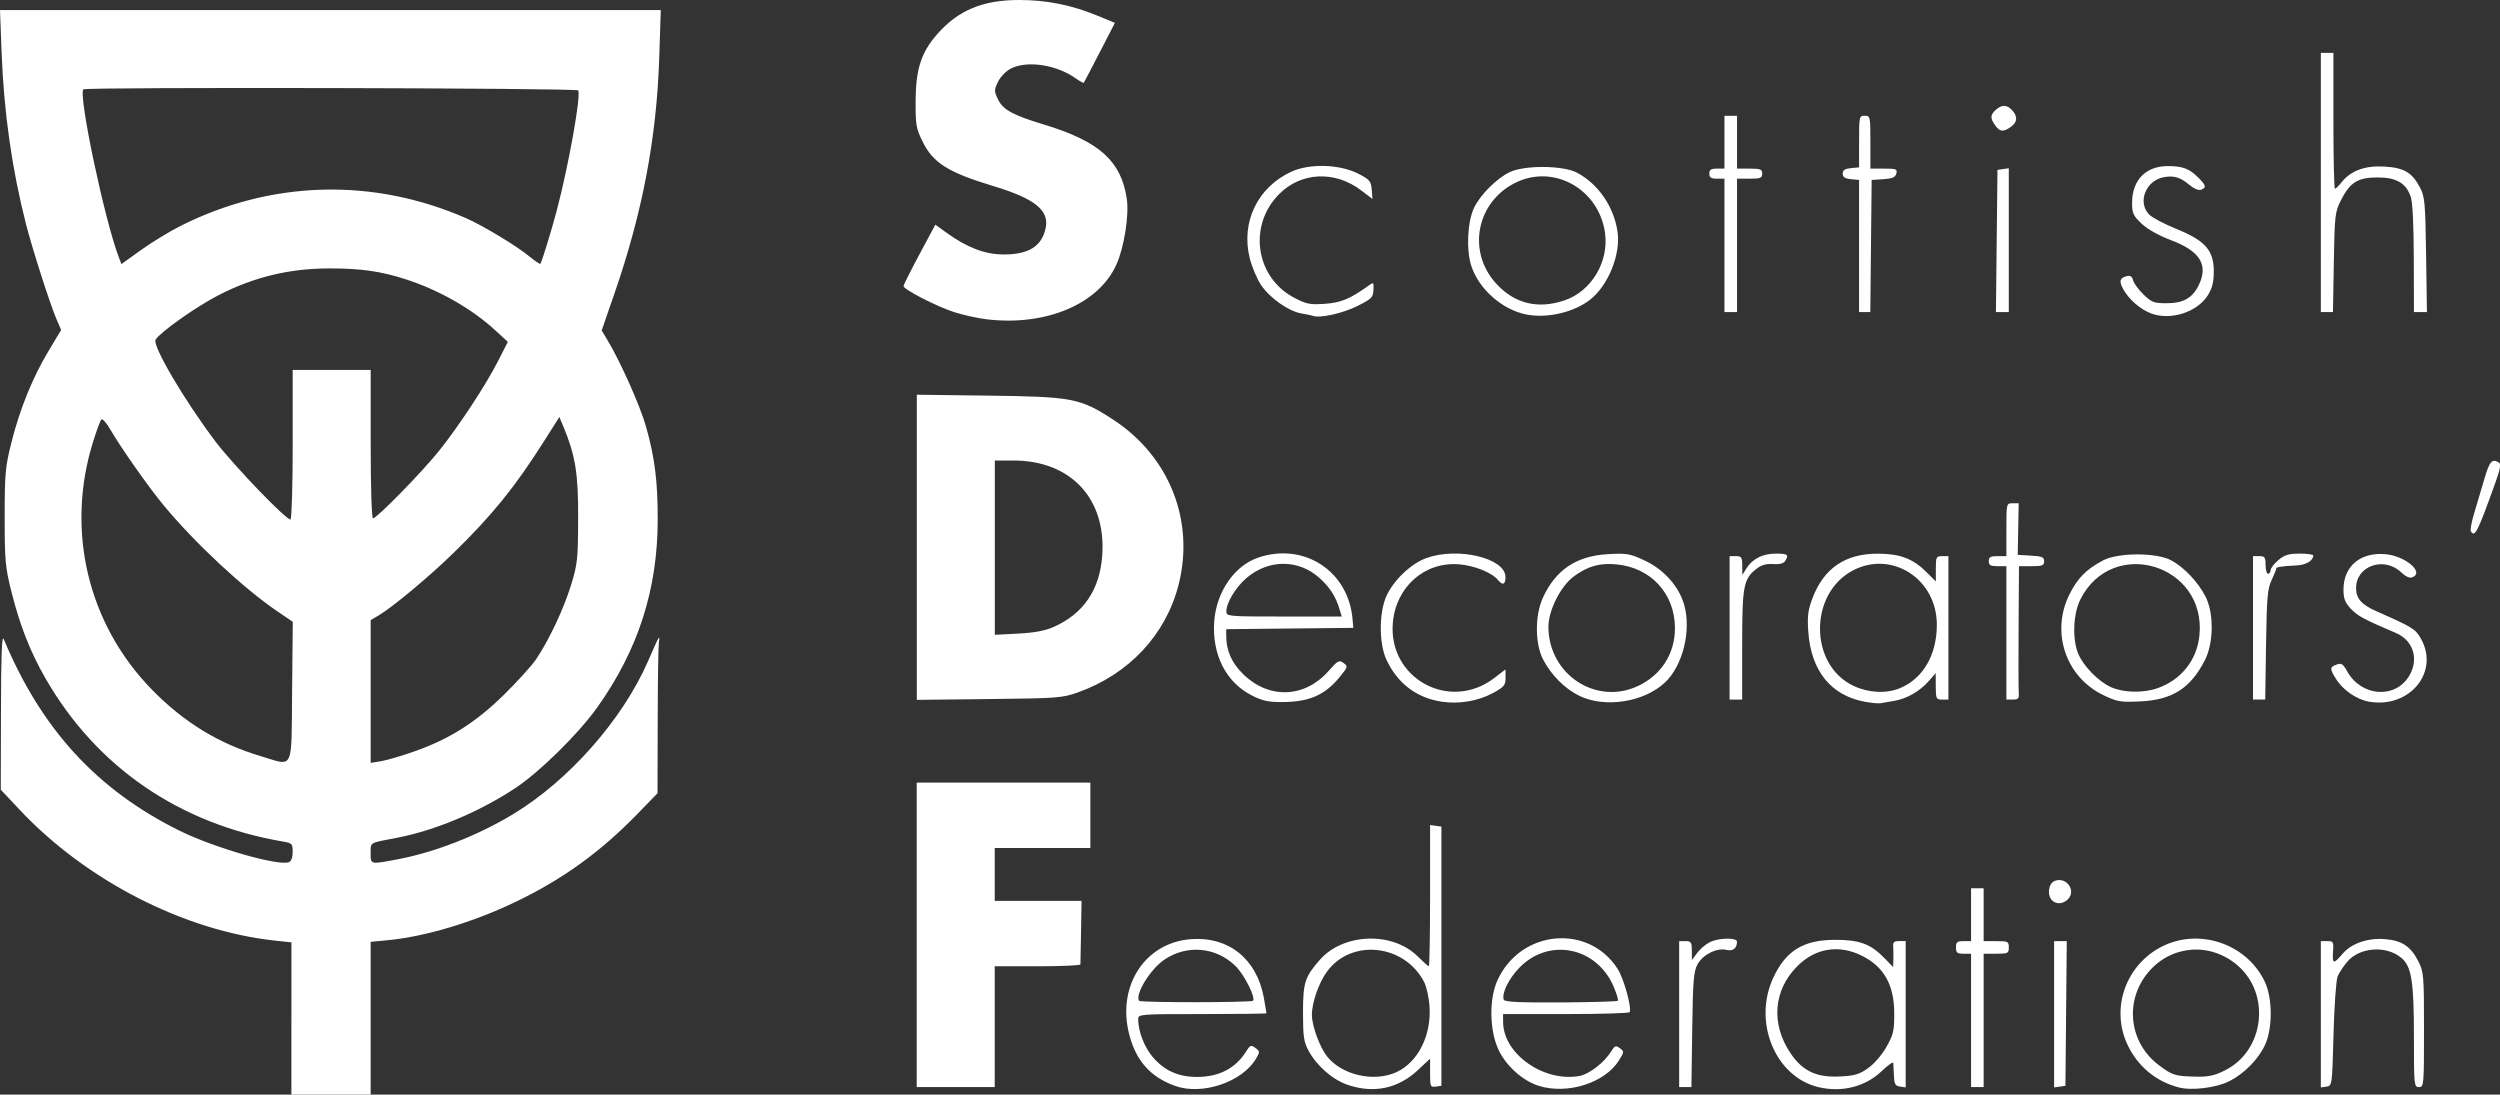
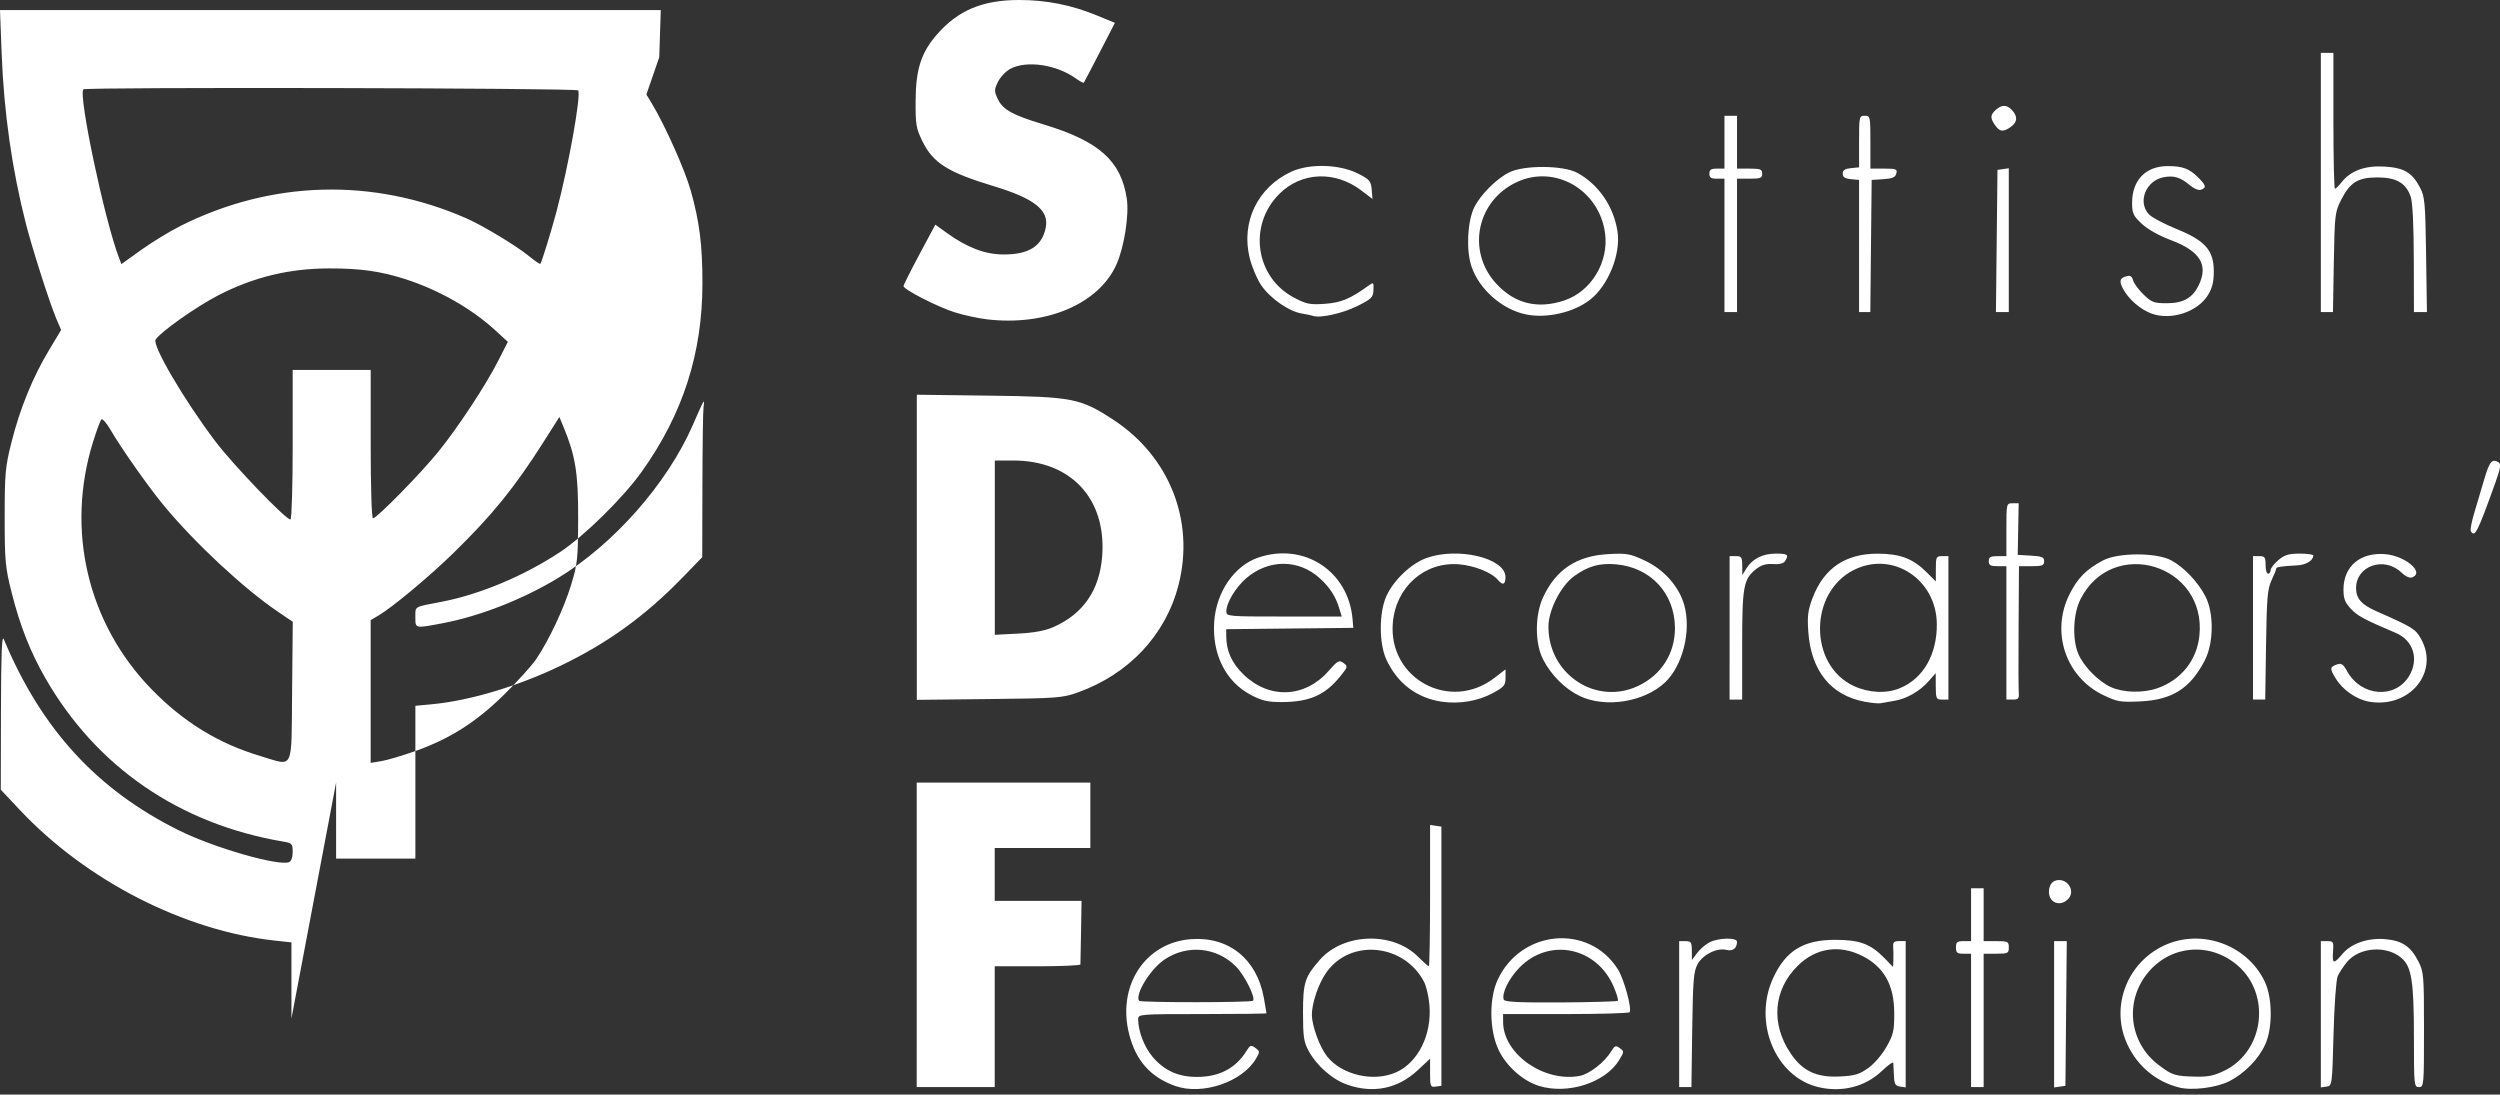
<svg xmlns="http://www.w3.org/2000/svg" xmlns:ns1="http://sodipodi.sourceforge.net/DTD/sodipodi-0.dtd" xmlns:ns2="http://www.inkscape.org/namespaces/inkscape" ns1:docname="ScottishDecorators.svg" height="435" viewBox="0 0 993.504 435.001" width="993.5" version="1.1" ns2:version="0.91 r13725">
  <rect x="0" y="0" width="993.504" height="435.001" fill="#333333" stroke="none" />
  <ns1:namedview fit-margin-left="0" ns2:zoom="0.275" borderopacity="1" ns2:current-layer="svg2" ns2:cx="135.04195" ns2:cy="66.22785" ns2:window-maximized="0" showgrid="false" fit-margin-right="0" bordercolor="#666666" ns2:window-x="3986" guidetolerance="10" objecttolerance="10" ns2:window-y="89" fit-margin-bottom="0" ns2:window-width="1675" ns2:pageopacity="0" ns2:pageshadow="2" pagecolor="#ffffff" gridtolerance="10" ns2:window-height="819" fit-margin-top="0" />
  <g fill="#fff" transform="translate(-77.685 -54.727)">
-     <path d="m193.5 459.48v-30.25l-6.5-0.701c-36.08-3.89-74.99-23.81-101.45-51.94l-7.554-8.03 0.068-31.167c0.049-22.627 0.353-30.482 1.111-28.667 14.93 35.776 37.063 59.9 69.821 76.104 13.757 6.805 39.289 14.151 43.528 12.524 0.906-0.348 1.472-1.904 1.472-4.051 0-3.249-0.255-3.529-3.75-4.122-41.315-7.008-74.287-29.662-94.533-64.955-6.013-10.481-10.088-20.84-13.44-34.162-2.493-9.91-2.727-12.467-2.727-29.838 0-17.346 0.236-19.938 2.711-29.774 3.351-13.317 8.387-25.697 14.812-36.413l4.909-8.187-1.95-4.55c-2.498-5.828-9.541-27.832-12.047-37.641-5.513-21.575-8.743-44.253-9.64-67.684l-0.66-17.25h131.3 131.3l-0.607 18.75c-1.038 32.054-6.618 61.509-17.771 93.794l-5.113 14.802 2.165 3.577c5.193 8.58 13.108 26.292 15.451 34.577 3.488 12.331 4.668 21.709 4.656 37-0.022 27.763-7.787 51.859-24.07 74.692-7.447 10.443-22.87 25.623-32.519 32.007-14.303 9.462-31.859 16.835-46.987 19.731-11.287 2.161-10.5 1.705-10.5 6.089 0 4.628-0.29 4.563 10.92 2.437 14.672-2.783 31.575-9.393 45.552-17.813 22.183-13.363 43.548-37.546 53.732-60.822 4.747-10.85 4.8-10.937 4.308-7.181-0.206 1.573-0.406 15.624-0.444 31.225l-0.069 28.365-7.75 7.998c-14.831 15.305-29.953 26.236-48.75 35.24-16.885 8.088-35.927 13.785-50.75 15.183l-6.75 0.637v30.356 30.356l-15.75 0-15.75 0v-30.25zm0.266-129.95 0.266-27.702-6.07-4.122c-13.441-9.127-32.676-27.035-45.087-41.974-6.022-7.249-17.075-22.944-21.349-30.316-1.536-2.649-3.139-4.449-3.562-4s-1.898 4.427-3.278 8.84c-10.982 35.12-2.169 72.34 23.315 98.47 12.677 12.998 26.584 21.515 43.226 26.472 13.459 4.01 12.231 6.522 12.54-25.668zm48.892 23.707c13.874-4.938 24.255-11.539 35.391-22.505 5.306-5.225 11.029-11.552 12.717-14.06 5.13-7.622 10.977-20.051 13.874-29.491 2.535-8.261 2.75-10.294 2.803-26.449 0.059-18.014-1.079-25.014-5.97-36.719l-1.494-3.575-6.287 9.916c-11.477 18.101-20.416 29.117-35.869 44.201-9.52 9.293-24.135 21.477-29.715 24.773l-3.12 1.83v28.372 28.372l4.25-0.706c2.337-0.388 8.371-2.172 13.408-3.965zm-48.66-122.07v-29.441h15.5 15.5v29.5c0 17.115 0.383 29.5 0.913 29.5 1.484 0 19.078-17.949 26.023-26.55 7.901-9.784 18.845-26.429 23.831-36.247l3.733-7.351-5-4.589c-9.434-8.658-22.428-16.049-35.733-20.326-9.827-3.159-17.836-4.288-30.267-4.267-15.862 0.027-29.836 3.401-43.895 10.598-8.769 4.489-23.223 14.687-25.083 17.695-1.419 2.296 11.435 24.173 23.792 40.492 7.222 9.538 28.592 31.72 29.824 30.959 0.48-0.29 0.87-13.78 0.87-29.97zm-44.65-86.62c36.16-18.2 76.63-19.29 113.65-3.07 6.521 2.858 19.812 10.869 24.805 14.951 2.368 1.936 4.444 3.357 4.614 3.158 0.538-0.629 4.377-13.067 6.439-20.862 4.808-18.179 9.804-46.12 8.595-48.076-0.591-0.956-195.68-1.367-196.63-0.414-2.094 2.094 8.403 51.872 14.07 66.719l1.042 2.73 7.782-5.589c4.28-3.074 11.317-7.369 15.637-9.543zm395.35 341.73c-9.795-3.494-15.581-9.991-18.274-20.521-4.926-19.257 6.315-36.498 24.65-37.81 14.923-1.068 26.065 7.897 28.845 23.207 0.592 3.264 1.077 6.076 1.077 6.25 0 0.174-11.475 0.316-25.5 0.316-25.07 0-25.5 0.035-25.5 2.057 0 4.769 2.445 11.103 5.798 15.02 4.615 5.392 10.105 7.873 17.484 7.901 8.826 0.034 15.459-3.408 19.681-10.213 1.534-2.472 1.881-2.598 3.617-1.316 1.815 1.341 1.83 1.573 0.273 4.235-5.453 9.324-21.386 14.713-32.151 10.874zm30.93-33.85c1.157-1.157-3.367-10.212-6.834-13.68-7.678-7.678-19.384-8.774-28.387-2.656-5.579 3.791-11.696 13.728-10.072 16.36 0.459 0.744 44.549 0.721 45.293-0.023zm37.547 33.388c-6.004-2.074-12.221-7.524-15.507-13.595-1.847-3.412-2.165-5.618-2.165-15 0-12.01 0.712-14.255 6.674-21.045 9.378-10.681 28.93-11.35 38.946-1.334 2.134 2.134 4.105 3.88 4.38 3.88s0.5-12.631 0.5-28.07v-28.07l2.25 0.32 2.25 0.32v51.5 51.5l-2.25 0.32c-2.108 0.299-2.25-0.041-2.25-5.387v-5.706l-4.877 4.561c-7.872 7.363-17.595 9.383-27.951 5.807zm19.398-4.988c8.707-3.955 14.123-14.874 13.183-26.58-0.27-3.365-1.226-7.539-2.124-9.276-7.823-15.127-29.023-17.354-38.653-4.061-3.274 4.519-5.995 12.413-5.944 17.241 0.046 4.341 3.113 12.694 6.01 16.369 5.865 7.441 18.605 10.36 27.528 6.307zm56.651 5.423c-6.445-2.013-13.07-7.97-16.08-14.46-3.575-7.708-3.728-20.195-0.337-27.57 9.24-20.1 36.31-22.536 47.821-4.303 2.411 3.819 5.601 15.435 4.683 17.053-0.234 0.412-11.649 0.75-25.366 0.75h-24.941l0.022 3.25c0.085 12.639 16.267 23.982 30.424 21.326 3.855-0.723 9.872-5.405 12.499-9.725 1.422-2.338 1.827-2.492 3.449-1.305 1.773 1.296 1.762 1.466-0.306 4.813-5.548 8.977-20.454 13.735-31.866 10.171zm31.39-33.808c0.29-0.29-0.466-2.839-1.681-5.663-6.788-15.78-25.712-19.563-37.448-7.487-4.235 4.358-7.13 10.296-6.2 12.719 0.345 0.9 6.126 1.177 22.633 1.084 12.193-0.069 22.407-0.362 22.697-0.653zm79.721 34.318c-17.175-4.091-26.149-25.888-17.922-43.532 5.009-10.743 11.999-15.009 24.59-15.009 9.718 0 14.089 1.632 19.616 7.322l3.384 3.484 0.111-2.903c0.061-1.597 0.029-3.916-0.072-5.153-0.146-1.797 0.335-2.25 2.389-2.25h2.572v29.07 29.07l-2.25-0.32c-1.87-0.266-2.279-0.995-2.419-4.32-0.093-2.2-0.205-4.485-0.25-5.079-0.045-0.593-2.091 0.847-4.548 3.201-6.527 6.253-15.885 8.637-25.201 6.418zm19.751-7.557c2.426-1.719 5.522-5.314 7.308-8.484 2.762-4.903 3.095-6.368 3.062-13.5-0.05-11.011-4.009-18.139-12.499-22.508-9.243-4.756-18.721-3.319-25.98 3.939-9.573 9.573-10.615 22.98-2.696 34.689 4.749 7.021 10.249 9.625 19.41 9.189 6.057-0.288 7.849-0.811 11.396-3.326zm123.41 7.66c-9.143-2.398-16.342-8.425-20.382-17.064-6.586-14.084-0.906-30.966 12.959-38.512 14.969-8.147 34.444-1.755 41.697 13.685 3.012 6.412 3.083 18.266 0.149 24.761-2.631 5.825-8.19 11.542-14.224 14.629-5.184 2.652-14.994 3.867-20.2 2.502zm18.395-6.766c15.669-7.808 18.335-30.308 4.95-41.765-10.786-9.232-26.12-8.107-35.275 2.589-9.704 11.337-7.921 28.043 3.95 37.02 5.496 4.156 6.488 4.463 15.034 4.656 4.721 0.106 7.218-0.444 11.342-2.499zm-519.9-53.86v-60.5h34.5 34.5v13 13h-19-19v10.5 10.5l17.25-0 17.25-0-0.193 12.25c-0.106 6.738-0.219 12.588-0.25 13-0.031 0.412-7.707 0.75-17.057 0.75h-17v24 24h-15.5-15.5zm303 31.5v-29h2.5c2.217 0 2.504 0.425 2.532 3.75l0.032 3.75 2.072-2.778c1.14-1.528 3.353-3.44 4.919-4.25 3.539-1.83 10.952-1.981 10.931-0.222-0.032 2.603-1.668 3.868-4.188 3.235-3.764-0.945-9.38 1.837-11.481 5.686-1.573 2.884-1.859 6.372-2.134 26.079l-0.318 22.75h-2.432-2.432v-29zm116 2.5v-26.5h-3c-2.533 0-3-0.389-3-2.5s0.467-2.5 3-2.5h3v-10.5-10.5h2.5 2.5v10.5 10.5h5c4.667 0 5 0.167 5 2.5s-0.333 2.5-5 2.5h-5v26.5 26.5h-2.5-2.5zm33-2.43v-29.07h2.515 2.515l-0.265 28.75-0.265 28.75-2.25 0.32-2.25 0.32zm106 0v-29.07h2.576c2.413 0 2.557 0.27 2.27 4.25-0.351 4.86 0.236 4.994 3.72 0.854 3.519-4.182 10.08-6.464 16.949-5.894 6.75 0.56 10.188 2.849 13.234 8.811 2.139 4.186 2.25 5.531 2.25 27.191 0 22.121-0.059 22.788-2 22.788-1.931 0-2-0.667-2-19.451 0-22.676-0.913-28.457-5.043-31.932-5.948-5.005-16.594-4.214-21.482 1.595-1.469 1.746-3.17 4.325-3.779 5.731-0.621 1.434-1.347 11.56-1.652 23.056-0.539 20.31-0.565 20.503-2.794 20.82l-2.25 0.32zm-106.8-45.27c-2.097-2.097-1.464-6.762 1.05-7.737 4.629-1.795 8.679 3.865 5.232 7.312-1.92 1.92-4.605 2.101-6.282 0.425zm-242.47-78.939c-10.05-1.476-17.759-7.337-22.111-16.81-2.963-6.449-2.926-18.729 0.075-25.27 2.894-6.307 9.83-12.869 15.893-15.035 12.504-4.468 31.295 0.026 31.38 7.505 0.035 3.087-1.083 3.522-3.029 1.177-2.424-2.921-9.345-5.69-15.446-6.179-13.696-1.099-25.104 9.012-26.289 23.3-1.834 22.115 22.596 35.411 40.272 21.918l4.52-3.46v3.334c0 2.977-0.542 3.63-5.058 6.088-5.806 3.16-13.332 4.436-20.21 3.426zm167.86-0.033c-13.363-2.523-21.209-12.322-22.283-27.828-0.427-6.164-0.126-8.539 1.687-13.332 4.485-11.854 13.057-17.684 25.948-17.646 8.887 0.026 13.974 1.965 19.405 7.396l3.649 3.649v-5.033c0-4.702 0.164-5.033 2.5-5.033h2.5v28.5 28.5h-2.5c-2.346 0-2.502-0.324-2.527-5.25l-0.027-5.25-2.723 3.109c-3.569 4.075-8.761 7.061-13.723 7.894-2.2 0.369-4.675 0.802-5.5 0.961s-3.708-0.127-6.406-0.637zm14.188-5.376c9.236-3.847 14.7-13.363 14.614-25.451-0.126-17.819-17.578-29.219-32.95-21.524-17.93 8.977-17.979 37.779-0.079 46.114 6.007 2.797 12.984 3.123 18.415 0.861zm186.36 5.381c-5.016-0.881-10.455-4.665-13.219-9.198-2.436-3.994-2.404-4.519 0.331-5.533 1.92-0.712 2.545-0.309 4.265 2.753 5.599 9.965 18.962 10.972 24.525 1.847 4.062-6.662 1.77-14.199-5.222-17.172-12.699-5.399-15.23-6.759-17.901-9.618-2.334-2.498-2.918-4.029-2.918-7.65 0-9.207 6.676-14.868 16.566-14.048 8.014 0.665 15.766 7.293 10.771 9.21-1.054 0.405-2.644-0.302-4.344-1.931-6.824-6.538-17.993-2.679-17.993 6.218 0 4.146 2.134 6.558 8.156 9.221 14.47 6.397 15.435 6.995 17.647 10.931 7.442 13.241-4.599 27.789-20.665 24.968zm-444.26-2.624c-10.1-5.276-15.579-16.228-14.646-29.275 0.84-11.736 8-22.121 17.477-25.351 18.16-6.188 35.86 5.342 37.487 24.418l0.299 3.5-25.25 0.267-25.25 0.267 0.006 2.733c0.012 5.867 2.2 10.739 6.851 15.252 10.213 9.91 24.371 9.346 33.782-1.345 3.684-4.185 4.237-4.485 5.955-3.229 1.824 1.333 1.779 1.528-1.193 5.22-6.109 7.591-12.328 10.32-23.537 10.33-5.328 0.004-7.689-0.545-11.982-2.787zm35.172-34.016c-1.427-4.976-3.833-8.759-7.919-12.45-8.407-7.595-20.286-7.585-29.178 0.027-4.21 3.64-7.91 9.78-7.91 13.19 0 1.994 0.517 2.04 22.93 2.04h22.93zm95.49 34.42c-5.86-2.778-11.398-8.3-14.64-14.598-3.244-6.301-3.265-17.469-0.046-24.512 5.057-11.067 13.346-16.607 25.876-17.295 7.52-0.413 8.719-0.202 14.647 2.572 7.572 3.543 13.592 10.329 15.634 17.62 2.869 10.246-0.568 24.118-7.628 30.79-8.248 7.795-23.639 10.261-33.843 5.423zm23.007-3.961c9.348-4.353 14.824-12.934 14.774-23.149-0.068-13.659-9.615-23.994-23.313-25.237-6.616-0.6-11.232 0.696-16.772 4.709-5.25 3.8-10.2 13.54-10.2 20.06 0 18.877 18.813 31.389 35.507 23.615zm184.95 3.55c-14.91-7.21-20.88-25.03-13.4-40 3.242-6.487 6.628-9.916 13.326-13.495 5.935-3.171 21.28-3.192 27.116-0.037 5.121 2.768 10.657 8.603 13.599 14.332 3.436 6.691 3.3 18.588-0.291 25.5-5.794 11.15-12.967 15.664-25.808 16.239-7.764 0.348-9.023 0.128-14.543-2.539zm21.599-2.72c9.429-3.327 15.639-11.125 16.649-20.907 2.913-28.221-34.495-39.654-47.269-14.446-2.915 5.753-3.327 15.799-0.887 21.655 2.051 4.923 7.99 11.003 12.951 13.258 4.963 2.256 12.877 2.444 18.556 0.44zm-493.06-56v-60.625l28.75 0.363c33.157 0.418 36.251 1.02 49.373 9.6 22.272 14.563 32.394 40.19 25.901 65.579-5.082 19.872-19.723 35.514-40.025 42.766-6.13 2.19-8.134 2.339-35.25 2.632l-28.75 0.32zm54.342 31.685c11.849-5.242 18.336-14.729 19.335-28.278 1.677-22.741-12.463-37.894-35.359-37.894h-7.319v34.636 34.636l9.263-0.484c6.426-0.336 10.738-1.137 14.08-2.615zm268.66 0.33v-28.5h2.5c2.217 0 2.503 0.424 2.527 3.75l0.027 3.75 1.631-2.627c2.366-3.813 6.478-5.873 11.721-5.873 4.719 0 5.243 0.427 3.638 2.966-0.611 0.967-2.237 1.372-4.772 1.189-2.762-0.199-4.643 0.35-6.678 1.951-5.08 3.99-5.6 6.82-5.6 30.37v21.532h-2.5-2.5zm110 2v-26.5h-3.5c-2.833 0-3.5-0.381-3.5-2s0.667-2 3.5-2h3.5v-10.5c0-10.465 0.008-10.5 2.441-10.5h2.441l-0.191 10.25-0.191 10.25 5.25 0.302c4.433 0.255 5.25 0.605 5.25 2.25 0 1.671-0.711 1.948-5 1.948h-5l-0.151 23.75c-0.083 13.062-0.054 24.988 0.064 26.5 0.183 2.341-0.167 2.75-2.349 2.75h-2.564zm98-2v-28.5h2.5c2.191 0 2.5 0.433 2.5 3.5 0 1.925 0.45 3.5 1 3.5s1-0.635 1-1.411 1.385-2.576 3.077-4c2.482-2.089 4.125-2.589 8.5-2.589 2.983 0 5.409 0.338 5.391 0.75-0.09 2.111-2.914 3.771-6.718 3.948-5.827 0.272-8.122 0.634-8.024 1.266 0.046 0.295-0.771 2.336-1.815 4.536-1.645 3.467-1.941 6.899-2.224 25.75l-0.327 21.75h-2.43-2.43zm86.561-38.401c-0.306-0.496 0.307-3.758 1.364-7.25s2.875-9.611 4.04-13.599c2.031-6.947 3.09-8.138 5.74-6.453 0.904 0.574 0.581 2.51-1.291 7.735-7.215 20.137-8.241 22.176-9.853 19.567zm-589.6-84.19c-3.575-0.418-9.425-1.694-13-2.834-6.928-2.21-20.27-9.065-20.246-10.402 0.008-0.441 2.855-6.11 6.327-12.598l6.312-11.795 4.656 3.345c8.038 5.774 15.024 8.437 22.288 8.492 10.186 0.078 15.493-3.275 16.944-10.705 1.349-6.908-4.505-11.545-20.781-16.459-18.033-5.444-23.993-9.189-28.175-17.705-2.574-5.241-2.82-6.689-2.765-16.254 0.073-12.564 2.245-19.226 8.639-26.49 8.33-9.463 18.068-13.51 32.509-13.51 10.841 0 20.785 1.978 30.918 6.15l7.128 2.935-6.031 11.708c-3.317 6.439-6.161 11.869-6.32 12.067-0.159 0.198-1.578-0.559-3.154-1.681-7.781-5.541-19.55-7.273-26.038-3.832-1.808 0.959-4.029 3.299-4.935 5.199-1.53 3.209-1.53 3.701 0.004 6.917 1.973 4.138 5.865 6.277 18.219 10.014 22.043 6.668 30.759 14.478 32.992 29.565 0.959 6.477-1.069 19.264-4.138 26.105-7.027 15.658-27.912 24.511-51.354 21.768zm129.5-1.381c-0.55-0.203-2.623-0.639-4.606-0.97-5.04-0.839-12.4-5.985-15.96-11.159-1.652-2.401-3.727-7.294-4.61-10.873-3.52-14.265 3.119-28.068 16.484-34.269 7.294-3.384 19.282-3.03 26.72 0.79 4.471 2.296 5.002 2.928 5.284 6.291l0.313 3.739-4.415-3.37c-10.454-7.98-23.854-7.416-32.643 1.374-12.47 12.47-9.495 33.136 5.933 41.223 4.873 2.555 6.261 2.831 12.175 2.426 6.448-0.442 10.05-1.943 17.399-7.248 1.986-1.433 2.068-1.358 1.931 1.758-0.13 2.96-0.727 3.546-6.574 6.455-5.742 2.857-14.726 4.833-17.431 3.833zm84.647-0.579c-9.509-1.933-18.683-10.03-21.719-19.17-2.124-6.394-1.591-17.743 1.093-23.284 2.466-5.091 8.828-11.472 13.979-14.021 5.92-2.929 21.399-2.815 27 0.199 8.452 4.548 14.552 13.476 16.01 23.435 1.311 8.948-3.674 21.295-10.889 26.97-6.452 5.075-17.201 7.552-25.475 5.871zm15.358-5.61c10.565-3.6 17.567-15.21 16.054-26.618-2.288-17.249-19.857-27.457-35.065-20.375-15.985 7.444-20.047 27.465-8.192 40.377 7.339 7.993 16.573 10.238 27.204 6.616zm233.13 5.244c-4.391-1.625-9.131-5.776-11.267-9.867-1.631-3.123-1.285-4.248 1.535-4.986 1.383-0.362 2.09 0.108 2.476 1.645 0.297 1.183 2.158 3.719 4.135 5.636 3.251 3.151 4.141 3.485 9.29 3.485 6.527 0 10.188-2.068 12.661-7.151 3.944-8.106 0.557-13.574-11.118-17.954-4.738-1.777-9.191-4.283-11.533-6.49-3.38-3.17-3.82-4.14-3.82-8.3 0-9.028 5.407-14.594 14.185-14.601 5.85-0.005 8.567 1.012 12.065 4.515 3.169 3.173 3.371 4.029 1.152 4.88-0.944 0.362-2.784-0.385-4.495-1.824-3.717-3.128-6.291-3.913-10.334-3.155-7.183 1.348-10.552 10.013-5.773 14.852 1.21 1.225 6.096 3.803 10.858 5.728 11.386 4.603 14.809 8.492 14.809 16.827 0 4.208-0.606 6.662-2.334 9.459-4.163 6.737-14.744 10.171-22.495 7.302zm-169.64-27.08v-26.5h-3c-2.333 0-3-0.444-3-2s0.667-2 3-2h3v-10.5-10.5h2.5 2.5v10.5 10.5h5c4.333 0 5 0.267 5 2s-0.667 2-5 2h-5v26.5 26.5h-2.5-2.5zm53.5 0.25v-26.25l-3.25-0.313c-2.398-0.231-3.25-0.804-3.25-2.187s0.851-1.955 3.25-2.187l3.25-0.313v-10.251c0-9.965 0.063-10.251 2.25-10.25 2.19 0.001 2.25 0.279 2.25 10.501v10.5h5.406c4.867 0 5.356 0.194 4.897 1.949-0.397 1.518-1.537 2.016-5.156 2.25l-4.647 0.301-0.267 26.25-0.267 26.25-2.233 0-2.233 0zm54.693-2 0.307-28.25 2.25-0.32 2.25-0.32v28.57 28.57h-2.557-2.557zm128.81-23.25v-51.5h2.5 2.5v27c0 14.85 0.273 27 0.606 27 0.333 0 1.501-1.138 2.595-2.528 3.634-4.62 9.299-6.726 16.931-6.295 7.905 0.447 11.13 2.337 14.3 8.379 1.881 3.586 2.099 6.004 2.4 26.693l0.332 22.75h-2.582-2.582l-0.056-21.25c-0.037-13.753-0.478-22.452-1.25-24.656-1.888-5.388-5.72-7.594-13.194-7.594-7.783 0-10.914 1.955-14.5 9.052-2.371 4.693-2.518 5.968-2.84 24.698l-0.341 19.75h-2.409-2.41v-51.5zm-129.44-22.73c-2.017-2.88-1.963-4.1 0.272-6.122 2.377-2.151 4.463-2.095 6.516 0.174 2.268 2.506 2.075 4.764-0.568 6.615-3.009 2.108-4.381 1.961-6.221-0.666z" ns1:nodetypes="ccsscccssssssssscssscccsscsssssssssssscssscccccccscsssscssssssssscssscccssscccsssscsssssssssssssssscssssssssssssssscsssccssssssscccccsscssssssssscsssssccsssscccssssccssscccscccsscsccsssssssssssssssssssssccccccccccccscsccccccccsscsssssscccccccssscccccccssscccccccccccccccccsccssssscccssccssssssssssssscsssssssscsscccsscsssscsssccssssssssscssscscsssccccsssscccssssscscssssssccsssssscssssssccssssssccsssssccssscccssccsscssssssccccccssscsscccssscscsccccsssssscscsscccccsccsccscscssssssssscscssscsssccssssssscssssssssssssssssssssssssssssssscsssssssssccssscccccccsssccccccccssscscscssscccccccccccccccccccsscssscccccssscccccsssss" ns2:connector-curvature="0" fill="#fff" />
+     <path d="m193.5 459.48v-30.25l-6.5-0.701c-36.08-3.89-74.99-23.81-101.45-51.94l-7.554-8.03 0.068-31.167c0.049-22.627 0.353-30.482 1.111-28.667 14.93 35.776 37.063 59.9 69.821 76.104 13.757 6.805 39.289 14.151 43.528 12.524 0.906-0.348 1.472-1.904 1.472-4.051 0-3.249-0.255-3.529-3.75-4.122-41.315-7.008-74.287-29.662-94.533-64.955-6.013-10.481-10.088-20.84-13.44-34.162-2.493-9.91-2.727-12.467-2.727-29.838 0-17.346 0.236-19.938 2.711-29.774 3.351-13.317 8.387-25.697 14.812-36.413l4.909-8.187-1.95-4.55c-2.498-5.828-9.541-27.832-12.047-37.641-5.513-21.575-8.743-44.253-9.64-67.684l-0.66-17.25h131.3 131.3l-0.607 18.75l-5.113 14.802 2.165 3.577c5.193 8.58 13.108 26.292 15.451 34.577 3.488 12.331 4.668 21.709 4.656 37-0.022 27.763-7.787 51.859-24.07 74.692-7.447 10.443-22.87 25.623-32.519 32.007-14.303 9.462-31.859 16.835-46.987 19.731-11.287 2.161-10.5 1.705-10.5 6.089 0 4.628-0.29 4.563 10.92 2.437 14.672-2.783 31.575-9.393 45.552-17.813 22.183-13.363 43.548-37.546 53.732-60.822 4.747-10.85 4.8-10.937 4.308-7.181-0.206 1.573-0.406 15.624-0.444 31.225l-0.069 28.365-7.75 7.998c-14.831 15.305-29.953 26.236-48.75 35.24-16.885 8.088-35.927 13.785-50.75 15.183l-6.75 0.637v30.356 30.356l-15.75 0-15.75 0v-30.25zm0.266-129.95 0.266-27.702-6.07-4.122c-13.441-9.127-32.676-27.035-45.087-41.974-6.022-7.249-17.075-22.944-21.349-30.316-1.536-2.649-3.139-4.449-3.562-4s-1.898 4.427-3.278 8.84c-10.982 35.12-2.169 72.34 23.315 98.47 12.677 12.998 26.584 21.515 43.226 26.472 13.459 4.01 12.231 6.522 12.54-25.668zm48.892 23.707c13.874-4.938 24.255-11.539 35.391-22.505 5.306-5.225 11.029-11.552 12.717-14.06 5.13-7.622 10.977-20.051 13.874-29.491 2.535-8.261 2.75-10.294 2.803-26.449 0.059-18.014-1.079-25.014-5.97-36.719l-1.494-3.575-6.287 9.916c-11.477 18.101-20.416 29.117-35.869 44.201-9.52 9.293-24.135 21.477-29.715 24.773l-3.12 1.83v28.372 28.372l4.25-0.706c2.337-0.388 8.371-2.172 13.408-3.965zm-48.66-122.07v-29.441h15.5 15.5v29.5c0 17.115 0.383 29.5 0.913 29.5 1.484 0 19.078-17.949 26.023-26.55 7.901-9.784 18.845-26.429 23.831-36.247l3.733-7.351-5-4.589c-9.434-8.658-22.428-16.049-35.733-20.326-9.827-3.159-17.836-4.288-30.267-4.267-15.862 0.027-29.836 3.401-43.895 10.598-8.769 4.489-23.223 14.687-25.083 17.695-1.419 2.296 11.435 24.173 23.792 40.492 7.222 9.538 28.592 31.72 29.824 30.959 0.48-0.29 0.87-13.78 0.87-29.97zm-44.65-86.62c36.16-18.2 76.63-19.29 113.65-3.07 6.521 2.858 19.812 10.869 24.805 14.951 2.368 1.936 4.444 3.357 4.614 3.158 0.538-0.629 4.377-13.067 6.439-20.862 4.808-18.179 9.804-46.12 8.595-48.076-0.591-0.956-195.68-1.367-196.63-0.414-2.094 2.094 8.403 51.872 14.07 66.719l1.042 2.73 7.782-5.589c4.28-3.074 11.317-7.369 15.637-9.543zm395.35 341.73c-9.795-3.494-15.581-9.991-18.274-20.521-4.926-19.257 6.315-36.498 24.65-37.81 14.923-1.068 26.065 7.897 28.845 23.207 0.592 3.264 1.077 6.076 1.077 6.25 0 0.174-11.475 0.316-25.5 0.316-25.07 0-25.5 0.035-25.5 2.057 0 4.769 2.445 11.103 5.798 15.02 4.615 5.392 10.105 7.873 17.484 7.901 8.826 0.034 15.459-3.408 19.681-10.213 1.534-2.472 1.881-2.598 3.617-1.316 1.815 1.341 1.83 1.573 0.273 4.235-5.453 9.324-21.386 14.713-32.151 10.874zm30.93-33.85c1.157-1.157-3.367-10.212-6.834-13.68-7.678-7.678-19.384-8.774-28.387-2.656-5.579 3.791-11.696 13.728-10.072 16.36 0.459 0.744 44.549 0.721 45.293-0.023zm37.547 33.388c-6.004-2.074-12.221-7.524-15.507-13.595-1.847-3.412-2.165-5.618-2.165-15 0-12.01 0.712-14.255 6.674-21.045 9.378-10.681 28.93-11.35 38.946-1.334 2.134 2.134 4.105 3.88 4.38 3.88s0.5-12.631 0.5-28.07v-28.07l2.25 0.32 2.25 0.32v51.5 51.5l-2.25 0.32c-2.108 0.299-2.25-0.041-2.25-5.387v-5.706l-4.877 4.561c-7.872 7.363-17.595 9.383-27.951 5.807zm19.398-4.988c8.707-3.955 14.123-14.874 13.183-26.58-0.27-3.365-1.226-7.539-2.124-9.276-7.823-15.127-29.023-17.354-38.653-4.061-3.274 4.519-5.995 12.413-5.944 17.241 0.046 4.341 3.113 12.694 6.01 16.369 5.865 7.441 18.605 10.36 27.528 6.307zm56.651 5.423c-6.445-2.013-13.07-7.97-16.08-14.46-3.575-7.708-3.728-20.195-0.337-27.57 9.24-20.1 36.31-22.536 47.821-4.303 2.411 3.819 5.601 15.435 4.683 17.053-0.234 0.412-11.649 0.75-25.366 0.75h-24.941l0.022 3.25c0.085 12.639 16.267 23.982 30.424 21.326 3.855-0.723 9.872-5.405 12.499-9.725 1.422-2.338 1.827-2.492 3.449-1.305 1.773 1.296 1.762 1.466-0.306 4.813-5.548 8.977-20.454 13.735-31.866 10.171zm31.39-33.808c0.29-0.29-0.466-2.839-1.681-5.663-6.788-15.78-25.712-19.563-37.448-7.487-4.235 4.358-7.13 10.296-6.2 12.719 0.345 0.9 6.126 1.177 22.633 1.084 12.193-0.069 22.407-0.362 22.697-0.653zm79.721 34.318c-17.175-4.091-26.149-25.888-17.922-43.532 5.009-10.743 11.999-15.009 24.59-15.009 9.718 0 14.089 1.632 19.616 7.322l3.384 3.484 0.111-2.903c0.061-1.597 0.029-3.916-0.072-5.153-0.146-1.797 0.335-2.25 2.389-2.25h2.572v29.07 29.07l-2.25-0.32c-1.87-0.266-2.279-0.995-2.419-4.32-0.093-2.2-0.205-4.485-0.25-5.079-0.045-0.593-2.091 0.847-4.548 3.201-6.527 6.253-15.885 8.637-25.201 6.418zm19.751-7.557c2.426-1.719 5.522-5.314 7.308-8.484 2.762-4.903 3.095-6.368 3.062-13.5-0.05-11.011-4.009-18.139-12.499-22.508-9.243-4.756-18.721-3.319-25.98 3.939-9.573 9.573-10.615 22.98-2.696 34.689 4.749 7.021 10.249 9.625 19.41 9.189 6.057-0.288 7.849-0.811 11.396-3.326zm123.41 7.66c-9.143-2.398-16.342-8.425-20.382-17.064-6.586-14.084-0.906-30.966 12.959-38.512 14.969-8.147 34.444-1.755 41.697 13.685 3.012 6.412 3.083 18.266 0.149 24.761-2.631 5.825-8.19 11.542-14.224 14.629-5.184 2.652-14.994 3.867-20.2 2.502zm18.395-6.766c15.669-7.808 18.335-30.308 4.95-41.765-10.786-9.232-26.12-8.107-35.275 2.589-9.704 11.337-7.921 28.043 3.95 37.02 5.496 4.156 6.488 4.463 15.034 4.656 4.721 0.106 7.218-0.444 11.342-2.499zm-519.9-53.86v-60.5h34.5 34.5v13 13h-19-19v10.5 10.5l17.25-0 17.25-0-0.193 12.25c-0.106 6.738-0.219 12.588-0.25 13-0.031 0.412-7.707 0.75-17.057 0.75h-17v24 24h-15.5-15.5zm303 31.5v-29h2.5c2.217 0 2.504 0.425 2.532 3.75l0.032 3.75 2.072-2.778c1.14-1.528 3.353-3.44 4.919-4.25 3.539-1.83 10.952-1.981 10.931-0.222-0.032 2.603-1.668 3.868-4.188 3.235-3.764-0.945-9.38 1.837-11.481 5.686-1.573 2.884-1.859 6.372-2.134 26.079l-0.318 22.75h-2.432-2.432v-29zm116 2.5v-26.5h-3c-2.533 0-3-0.389-3-2.5s0.467-2.5 3-2.5h3v-10.5-10.5h2.5 2.5v10.5 10.5h5c4.667 0 5 0.167 5 2.5s-0.333 2.5-5 2.5h-5v26.5 26.5h-2.5-2.5zm33-2.43v-29.07h2.515 2.515l-0.265 28.75-0.265 28.75-2.25 0.32-2.25 0.32zm106 0v-29.07h2.576c2.413 0 2.557 0.27 2.27 4.25-0.351 4.86 0.236 4.994 3.72 0.854 3.519-4.182 10.08-6.464 16.949-5.894 6.75 0.56 10.188 2.849 13.234 8.811 2.139 4.186 2.25 5.531 2.25 27.191 0 22.121-0.059 22.788-2 22.788-1.931 0-2-0.667-2-19.451 0-22.676-0.913-28.457-5.043-31.932-5.948-5.005-16.594-4.214-21.482 1.595-1.469 1.746-3.17 4.325-3.779 5.731-0.621 1.434-1.347 11.56-1.652 23.056-0.539 20.31-0.565 20.503-2.794 20.82l-2.25 0.32zm-106.8-45.27c-2.097-2.097-1.464-6.762 1.05-7.737 4.629-1.795 8.679 3.865 5.232 7.312-1.92 1.92-4.605 2.101-6.282 0.425zm-242.47-78.939c-10.05-1.476-17.759-7.337-22.111-16.81-2.963-6.449-2.926-18.729 0.075-25.27 2.894-6.307 9.83-12.869 15.893-15.035 12.504-4.468 31.295 0.026 31.38 7.505 0.035 3.087-1.083 3.522-3.029 1.177-2.424-2.921-9.345-5.69-15.446-6.179-13.696-1.099-25.104 9.012-26.289 23.3-1.834 22.115 22.596 35.411 40.272 21.918l4.52-3.46v3.334c0 2.977-0.542 3.63-5.058 6.088-5.806 3.16-13.332 4.436-20.21 3.426zm167.86-0.033c-13.363-2.523-21.209-12.322-22.283-27.828-0.427-6.164-0.126-8.539 1.687-13.332 4.485-11.854 13.057-17.684 25.948-17.646 8.887 0.026 13.974 1.965 19.405 7.396l3.649 3.649v-5.033c0-4.702 0.164-5.033 2.5-5.033h2.5v28.5 28.5h-2.5c-2.346 0-2.502-0.324-2.527-5.25l-0.027-5.25-2.723 3.109c-3.569 4.075-8.761 7.061-13.723 7.894-2.2 0.369-4.675 0.802-5.5 0.961s-3.708-0.127-6.406-0.637zm14.188-5.376c9.236-3.847 14.7-13.363 14.614-25.451-0.126-17.819-17.578-29.219-32.95-21.524-17.93 8.977-17.979 37.779-0.079 46.114 6.007 2.797 12.984 3.123 18.415 0.861zm186.36 5.381c-5.016-0.881-10.455-4.665-13.219-9.198-2.436-3.994-2.404-4.519 0.331-5.533 1.92-0.712 2.545-0.309 4.265 2.753 5.599 9.965 18.962 10.972 24.525 1.847 4.062-6.662 1.77-14.199-5.222-17.172-12.699-5.399-15.23-6.759-17.901-9.618-2.334-2.498-2.918-4.029-2.918-7.65 0-9.207 6.676-14.868 16.566-14.048 8.014 0.665 15.766 7.293 10.771 9.21-1.054 0.405-2.644-0.302-4.344-1.931-6.824-6.538-17.993-2.679-17.993 6.218 0 4.146 2.134 6.558 8.156 9.221 14.47 6.397 15.435 6.995 17.647 10.931 7.442 13.241-4.599 27.789-20.665 24.968zm-444.26-2.624c-10.1-5.276-15.579-16.228-14.646-29.275 0.84-11.736 8-22.121 17.477-25.351 18.16-6.188 35.86 5.342 37.487 24.418l0.299 3.5-25.25 0.267-25.25 0.267 0.006 2.733c0.012 5.867 2.2 10.739 6.851 15.252 10.213 9.91 24.371 9.346 33.782-1.345 3.684-4.185 4.237-4.485 5.955-3.229 1.824 1.333 1.779 1.528-1.193 5.22-6.109 7.591-12.328 10.32-23.537 10.33-5.328 0.004-7.689-0.545-11.982-2.787zm35.172-34.016c-1.427-4.976-3.833-8.759-7.919-12.45-8.407-7.595-20.286-7.585-29.178 0.027-4.21 3.64-7.91 9.78-7.91 13.19 0 1.994 0.517 2.04 22.93 2.04h22.93zm95.49 34.42c-5.86-2.778-11.398-8.3-14.64-14.598-3.244-6.301-3.265-17.469-0.046-24.512 5.057-11.067 13.346-16.607 25.876-17.295 7.52-0.413 8.719-0.202 14.647 2.572 7.572 3.543 13.592 10.329 15.634 17.62 2.869 10.246-0.568 24.118-7.628 30.79-8.248 7.795-23.639 10.261-33.843 5.423zm23.007-3.961c9.348-4.353 14.824-12.934 14.774-23.149-0.068-13.659-9.615-23.994-23.313-25.237-6.616-0.6-11.232 0.696-16.772 4.709-5.25 3.8-10.2 13.54-10.2 20.06 0 18.877 18.813 31.389 35.507 23.615zm184.95 3.55c-14.91-7.21-20.88-25.03-13.4-40 3.242-6.487 6.628-9.916 13.326-13.495 5.935-3.171 21.28-3.192 27.116-0.037 5.121 2.768 10.657 8.603 13.599 14.332 3.436 6.691 3.3 18.588-0.291 25.5-5.794 11.15-12.967 15.664-25.808 16.239-7.764 0.348-9.023 0.128-14.543-2.539zm21.599-2.72c9.429-3.327 15.639-11.125 16.649-20.907 2.913-28.221-34.495-39.654-47.269-14.446-2.915 5.753-3.327 15.799-0.887 21.655 2.051 4.923 7.99 11.003 12.951 13.258 4.963 2.256 12.877 2.444 18.556 0.44zm-493.06-56v-60.625l28.75 0.363c33.157 0.418 36.251 1.02 49.373 9.6 22.272 14.563 32.394 40.19 25.901 65.579-5.082 19.872-19.723 35.514-40.025 42.766-6.13 2.19-8.134 2.339-35.25 2.632l-28.75 0.32zm54.342 31.685c11.849-5.242 18.336-14.729 19.335-28.278 1.677-22.741-12.463-37.894-35.359-37.894h-7.319v34.636 34.636l9.263-0.484c6.426-0.336 10.738-1.137 14.08-2.615zm268.66 0.33v-28.5h2.5c2.217 0 2.503 0.424 2.527 3.75l0.027 3.75 1.631-2.627c2.366-3.813 6.478-5.873 11.721-5.873 4.719 0 5.243 0.427 3.638 2.966-0.611 0.967-2.237 1.372-4.772 1.189-2.762-0.199-4.643 0.35-6.678 1.951-5.08 3.99-5.6 6.82-5.6 30.37v21.532h-2.5-2.5zm110 2v-26.5h-3.5c-2.833 0-3.5-0.381-3.5-2s0.667-2 3.5-2h3.5v-10.5c0-10.465 0.008-10.5 2.441-10.5h2.441l-0.191 10.25-0.191 10.25 5.25 0.302c4.433 0.255 5.25 0.605 5.25 2.25 0 1.671-0.711 1.948-5 1.948h-5l-0.151 23.75c-0.083 13.062-0.054 24.988 0.064 26.5 0.183 2.341-0.167 2.75-2.349 2.75h-2.564zm98-2v-28.5h2.5c2.191 0 2.5 0.433 2.5 3.5 0 1.925 0.45 3.5 1 3.5s1-0.635 1-1.411 1.385-2.576 3.077-4c2.482-2.089 4.125-2.589 8.5-2.589 2.983 0 5.409 0.338 5.391 0.75-0.09 2.111-2.914 3.771-6.718 3.948-5.827 0.272-8.122 0.634-8.024 1.266 0.046 0.295-0.771 2.336-1.815 4.536-1.645 3.467-1.941 6.899-2.224 25.75l-0.327 21.75h-2.43-2.43zm86.561-38.401c-0.306-0.496 0.307-3.758 1.364-7.25s2.875-9.611 4.04-13.599c2.031-6.947 3.09-8.138 5.74-6.453 0.904 0.574 0.581 2.51-1.291 7.735-7.215 20.137-8.241 22.176-9.853 19.567zm-589.6-84.19c-3.575-0.418-9.425-1.694-13-2.834-6.928-2.21-20.27-9.065-20.246-10.402 0.008-0.441 2.855-6.11 6.327-12.598l6.312-11.795 4.656 3.345c8.038 5.774 15.024 8.437 22.288 8.492 10.186 0.078 15.493-3.275 16.944-10.705 1.349-6.908-4.505-11.545-20.781-16.459-18.033-5.444-23.993-9.189-28.175-17.705-2.574-5.241-2.82-6.689-2.765-16.254 0.073-12.564 2.245-19.226 8.639-26.49 8.33-9.463 18.068-13.51 32.509-13.51 10.841 0 20.785 1.978 30.918 6.15l7.128 2.935-6.031 11.708c-3.317 6.439-6.161 11.869-6.32 12.067-0.159 0.198-1.578-0.559-3.154-1.681-7.781-5.541-19.55-7.273-26.038-3.832-1.808 0.959-4.029 3.299-4.935 5.199-1.53 3.209-1.53 3.701 0.004 6.917 1.973 4.138 5.865 6.277 18.219 10.014 22.043 6.668 30.759 14.478 32.992 29.565 0.959 6.477-1.069 19.264-4.138 26.105-7.027 15.658-27.912 24.511-51.354 21.768zm129.5-1.381c-0.55-0.203-2.623-0.639-4.606-0.97-5.04-0.839-12.4-5.985-15.96-11.159-1.652-2.401-3.727-7.294-4.61-10.873-3.52-14.265 3.119-28.068 16.484-34.269 7.294-3.384 19.282-3.03 26.72 0.79 4.471 2.296 5.002 2.928 5.284 6.291l0.313 3.739-4.415-3.37c-10.454-7.98-23.854-7.416-32.643 1.374-12.47 12.47-9.495 33.136 5.933 41.223 4.873 2.555 6.261 2.831 12.175 2.426 6.448-0.442 10.05-1.943 17.399-7.248 1.986-1.433 2.068-1.358 1.931 1.758-0.13 2.96-0.727 3.546-6.574 6.455-5.742 2.857-14.726 4.833-17.431 3.833zm84.647-0.579c-9.509-1.933-18.683-10.03-21.719-19.17-2.124-6.394-1.591-17.743 1.093-23.284 2.466-5.091 8.828-11.472 13.979-14.021 5.92-2.929 21.399-2.815 27 0.199 8.452 4.548 14.552 13.476 16.01 23.435 1.311 8.948-3.674 21.295-10.889 26.97-6.452 5.075-17.201 7.552-25.475 5.871zm15.358-5.61c10.565-3.6 17.567-15.21 16.054-26.618-2.288-17.249-19.857-27.457-35.065-20.375-15.985 7.444-20.047 27.465-8.192 40.377 7.339 7.993 16.573 10.238 27.204 6.616zm233.13 5.244c-4.391-1.625-9.131-5.776-11.267-9.867-1.631-3.123-1.285-4.248 1.535-4.986 1.383-0.362 2.09 0.108 2.476 1.645 0.297 1.183 2.158 3.719 4.135 5.636 3.251 3.151 4.141 3.485 9.29 3.485 6.527 0 10.188-2.068 12.661-7.151 3.944-8.106 0.557-13.574-11.118-17.954-4.738-1.777-9.191-4.283-11.533-6.49-3.38-3.17-3.82-4.14-3.82-8.3 0-9.028 5.407-14.594 14.185-14.601 5.85-0.005 8.567 1.012 12.065 4.515 3.169 3.173 3.371 4.029 1.152 4.88-0.944 0.362-2.784-0.385-4.495-1.824-3.717-3.128-6.291-3.913-10.334-3.155-7.183 1.348-10.552 10.013-5.773 14.852 1.21 1.225 6.096 3.803 10.858 5.728 11.386 4.603 14.809 8.492 14.809 16.827 0 4.208-0.606 6.662-2.334 9.459-4.163 6.737-14.744 10.171-22.495 7.302zm-169.64-27.08v-26.5h-3c-2.333 0-3-0.444-3-2s0.667-2 3-2h3v-10.5-10.5h2.5 2.5v10.5 10.5h5c4.333 0 5 0.267 5 2s-0.667 2-5 2h-5v26.5 26.5h-2.5-2.5zm53.5 0.25v-26.25l-3.25-0.313c-2.398-0.231-3.25-0.804-3.25-2.187s0.851-1.955 3.25-2.187l3.25-0.313v-10.251c0-9.965 0.063-10.251 2.25-10.25 2.19 0.001 2.25 0.279 2.25 10.501v10.5h5.406c4.867 0 5.356 0.194 4.897 1.949-0.397 1.518-1.537 2.016-5.156 2.25l-4.647 0.301-0.267 26.25-0.267 26.25-2.233 0-2.233 0zm54.693-2 0.307-28.25 2.25-0.32 2.25-0.32v28.57 28.57h-2.557-2.557zm128.81-23.25v-51.5h2.5 2.5v27c0 14.85 0.273 27 0.606 27 0.333 0 1.501-1.138 2.595-2.528 3.634-4.62 9.299-6.726 16.931-6.295 7.905 0.447 11.13 2.337 14.3 8.379 1.881 3.586 2.099 6.004 2.4 26.693l0.332 22.75h-2.582-2.582l-0.056-21.25c-0.037-13.753-0.478-22.452-1.25-24.656-1.888-5.388-5.72-7.594-13.194-7.594-7.783 0-10.914 1.955-14.5 9.052-2.371 4.693-2.518 5.968-2.84 24.698l-0.341 19.75h-2.409-2.41v-51.5zm-129.44-22.73c-2.017-2.88-1.963-4.1 0.272-6.122 2.377-2.151 4.463-2.095 6.516 0.174 2.268 2.506 2.075 4.764-0.568 6.615-3.009 2.108-4.381 1.961-6.221-0.666z" ns1:nodetypes="ccsscccssssssssscssscccsscsssssssssssscssscccccccscsssscssssssssscssscccssscccsssscsssssssssssssssscssssssssssssssscsssccssssssscccccsscssssssssscsssssccsssscccssssccssscccscccsscsccsssssssssssssssssssssccccccccccccscsccccccccsscsssssscccccccssscccccccssscccccccccccccccccsccssssscccssccssssssssssssscsssssssscsscccsscsssscsssccssssssssscssscscsssccccsssscccssssscscssssssccsssssscssssssccssssssccsssssccssscccssccsscssssssccccccssscsscccssscscsccccsssssscscsscccccsccsccscscssssssssscscssscsssccssssssscssssssssssssssssssssssssssssssscsssssssssccssscccccccsssccccccccssscscscssscccccccccccccccccccsscssscccccssscccccsssss" ns2:connector-curvature="0" fill="#fff" />
  </g>
</svg>